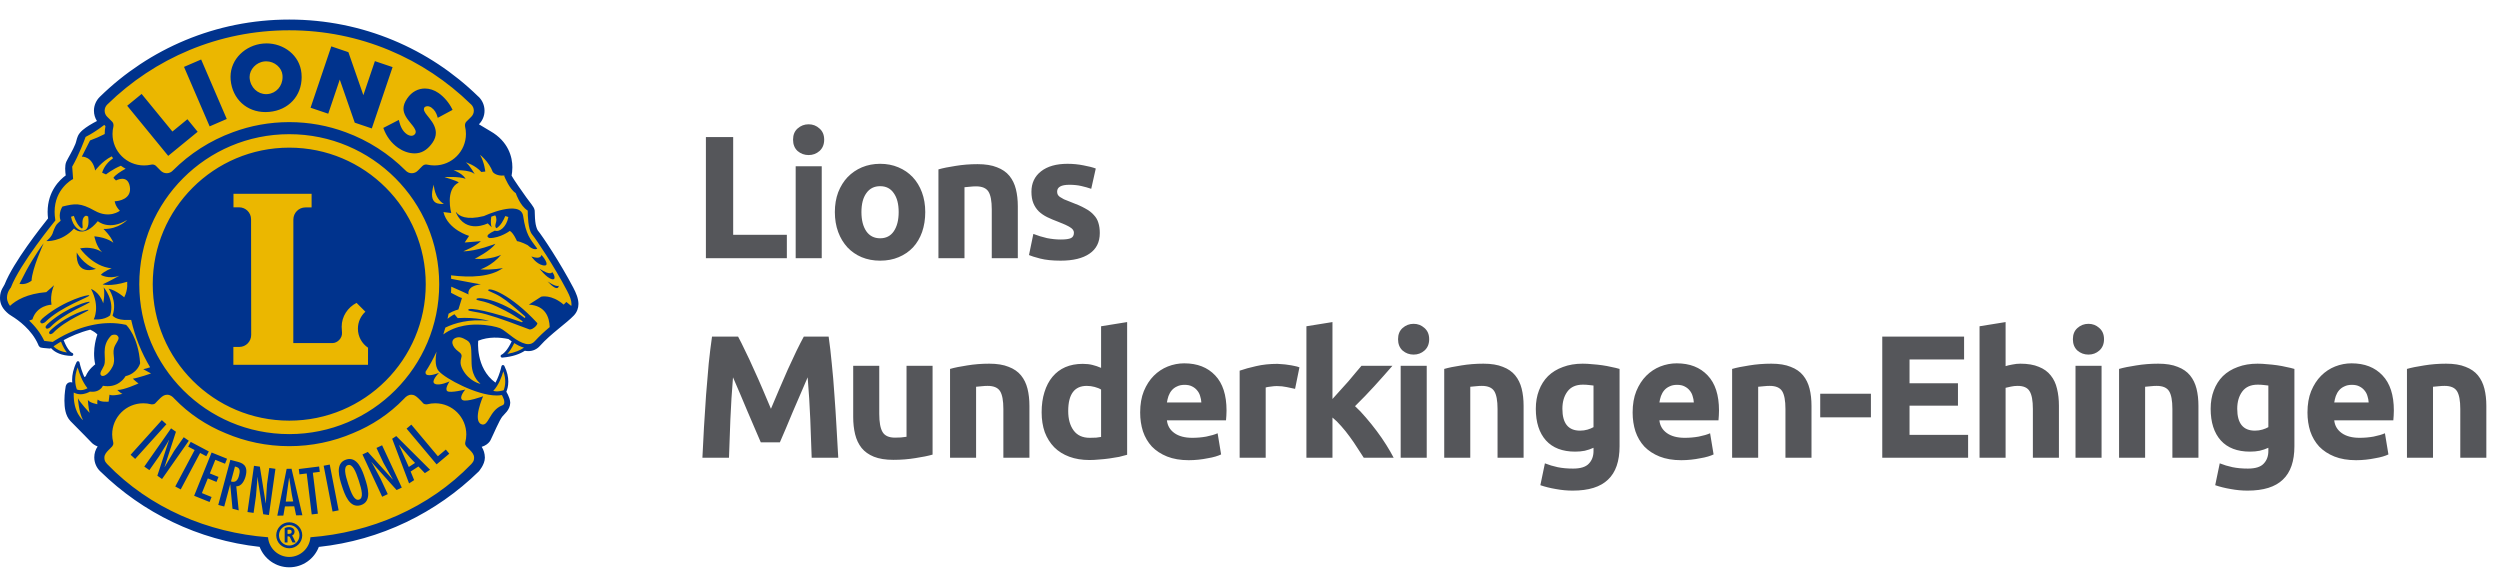
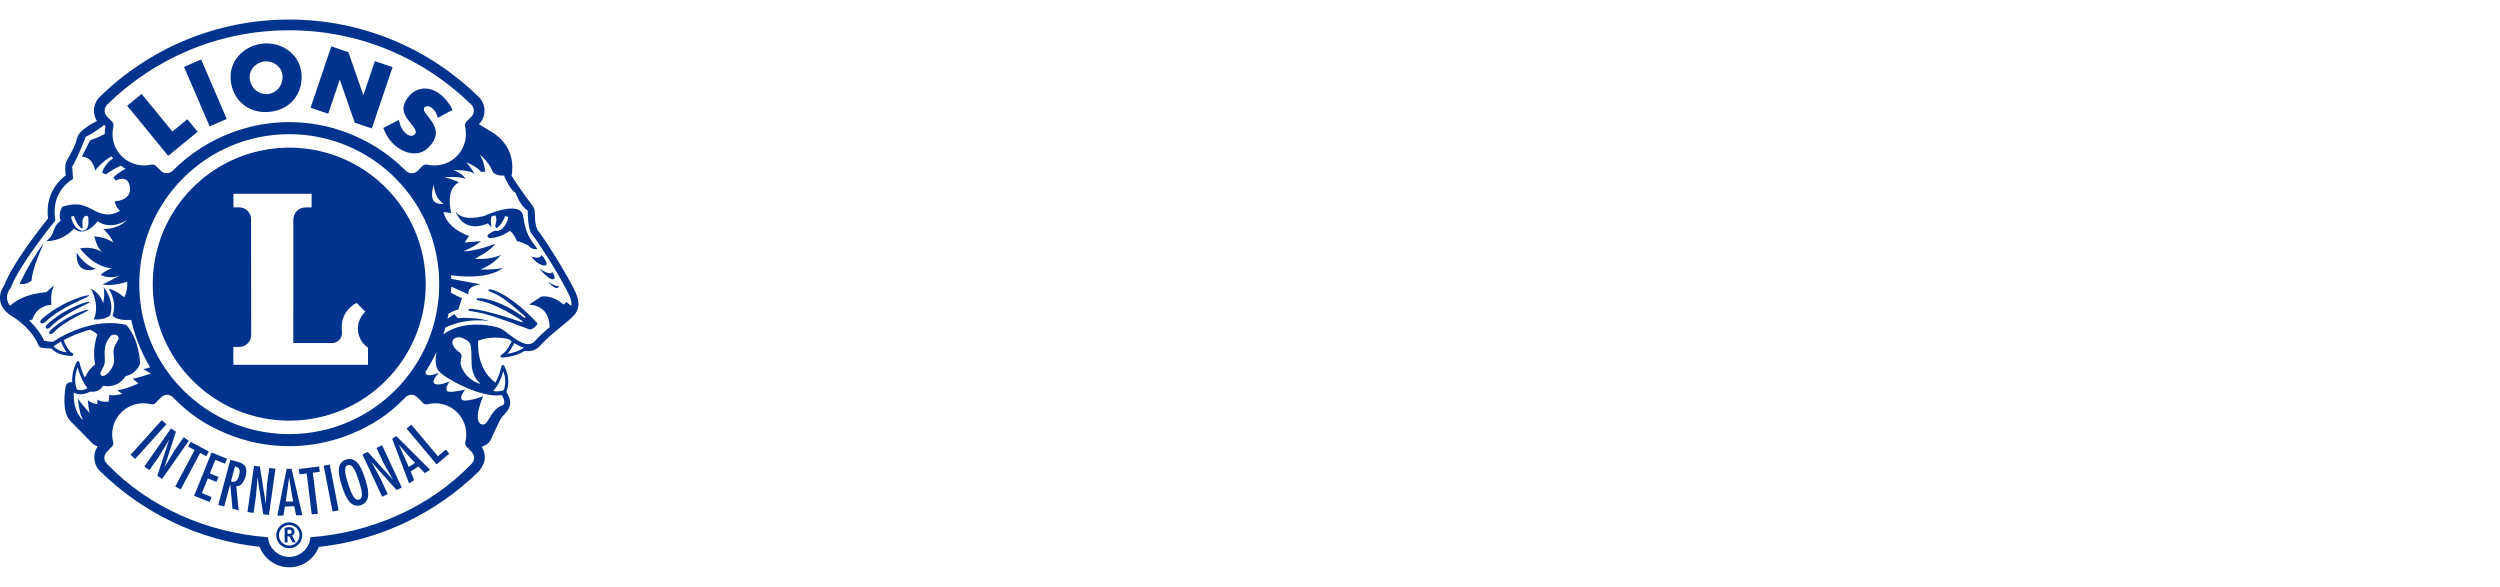
<svg xmlns="http://www.w3.org/2000/svg" width="639" height="150" viewBox="0 0 639 150" fill="none">
  <g clip-path="url(#clip0_3_51)">
-     <path d="M73.929 144.73C70.695 144.73 67.755 142.7 66.613 139.679C66.576 139.584 66.491 139.517 66.39 139.505C51.219 137.837 36.856 131.05 25.943 120.395L25.774 120.244C24.884 119.384 24.368 118.166 24.368 116.911C24.368 115.947 24.657 115.025 25.179 114.27C25.227 114.201 25.239 114.115 25.214 114.036C25.191 113.956 25.131 113.892 25.052 113.863C24.576 113.684 24.136 113.425 23.776 113.114C23.342 112.671 20.087 109.312 18.205 107.439C16.957 106.123 16.761 104.237 16.735 102.395C16.735 100.734 16.978 99.26 17.053 98.848C17.08 98.727 17.112 98.608 17.195 98.455C17.262 98.339 17.462 98.049 17.834 97.983C17.912 97.964 17.972 97.957 18.028 97.957C18.133 97.957 18.246 97.979 18.367 98.026C18.399 98.036 18.43 98.041 18.462 98.041C18.52 98.041 18.576 98.023 18.625 97.987C18.698 97.932 18.738 97.843 18.733 97.753C18.718 97.541 18.701 97.326 18.701 97.095C18.701 95.662 19.081 94.167 19.828 92.65L19.945 92.588C20.003 92.594 20.043 92.633 20.053 92.682C20.055 92.689 20.057 92.697 20.059 92.703C20.34 93.936 20.681 94.923 20.923 95.544C21.037 95.852 21.168 96.17 21.317 96.488C21.348 96.556 21.407 96.608 21.48 96.63C21.506 96.639 21.534 96.643 21.561 96.643C21.607 96.643 21.654 96.63 21.695 96.608L22.02 96.431C22.078 96.401 22.123 96.351 22.147 96.29C22.812 94.57 24.473 93.37 24.491 93.358C24.578 93.294 24.621 93.185 24.597 93.08C23.745 89.233 25.124 85.64 25.139 85.605C25.174 85.513 25.158 85.409 25.095 85.333C24.742 84.905 24.099 84.465 23.182 84.023C23.145 84.005 23.105 83.996 23.064 83.996C23.043 83.996 23.02 83.999 23 84.004C20.108 84.722 17.672 85.867 16.136 86.703C16.017 86.769 15.964 86.912 16.015 87.039C17.187 90.024 18.222 90.414 18.337 90.449C18.422 90.469 18.468 90.528 18.46 90.594C18.452 90.656 18.4 90.706 18.341 90.706C15.64 90.641 14.182 89.743 13.435 89.004L13.304 88.862C13.242 88.796 13.127 88.736 13.03 88.736C13.005 88.736 12.982 88.74 12.961 88.748C12.883 88.778 12.796 88.802 12.702 88.815L12.607 88.812C12.575 88.81 11.663 88.742 11.051 88.667C10.832 88.642 10.697 88.626 10.529 88.578C10.46 88.558 10.427 88.549 10.32 88.472C10.187 88.352 10.142 88.261 10.095 88.165C10.047 88.07 10.015 87.994 10.008 87.965C8.274 84.001 4.656 81.481 3.18 80.579C2.743 80.313 2.548 80.163 2.463 80.096L2.333 79.999L1.876 79.599C0.768 78.567 0.242 77.42 0.27 76.093C0.273 74.71 0.839 73.8 1.175 73.257C1.299 73.058 1.388 72.914 1.432 72.785C2.882 69.095 6.811 63.129 12.49 55.998C12.535 55.941 12.555 55.87 12.548 55.798C12.476 55.189 12.443 54.644 12.443 54.128C12.457 48.866 15.604 46.032 16.957 45.057C17.038 45 17.079 44.9 17.066 44.801C16.977 44.17 16.932 43.593 16.932 43.084C16.938 42.568 16.964 41.97 17.198 41.437C17.318 41.167 17.55 40.751 17.83 40.245L18.265 39.453C18.593 38.86 19.191 37.737 19.515 36.9C19.65 36.559 19.72 36.284 19.791 36.001C19.878 35.668 19.964 35.324 20.176 34.836C20.664 33.796 21.804 33.005 22.929 32.284C23.685 31.809 24.418 31.417 24.9 31.173C24.969 31.138 25.019 31.077 25.039 31.003C25.059 30.929 25.046 30.85 25.005 30.786C24.535 30.049 24.284 29.196 24.28 28.316C24.284 27.011 24.804 25.81 25.745 24.896C38.742 12.224 55.822 5.27 73.896 5.27C92.043 5.27 109.101 12.208 121.996 24.804L122.17 24.953C123.059 25.812 123.574 27.032 123.574 28.288C123.574 29.542 123.08 30.726 122.219 31.573C122.16 31.632 122.131 31.714 122.139 31.796C122.148 31.878 122.194 31.951 122.264 31.995C123.139 32.545 124.115 33.123 125.204 33.755C130.188 36.587 130.7 40.972 130.689 42.726C130.689 43.736 130.57 44.459 130.498 44.807C130.485 44.867 130.494 44.929 130.523 44.985C130.598 45.161 130.702 45.329 130.84 45.544C130.948 45.712 131.077 45.914 131.207 46.137C131.246 46.234 131.87 47.145 132.297 47.752C132.887 48.609 133.632 49.666 134.332 50.648C134.606 51.024 134.873 51.376 135.123 51.704C135.313 51.954 135.493 52.19 135.657 52.412L135.763 52.562C136.077 53.007 136.323 53.358 136.397 53.85C136.42 54.089 136.426 54.407 136.436 54.763C136.451 55.336 136.468 55.986 136.547 56.645C136.652 57.681 136.955 58.584 137.193 58.983C138.542 60.646 142.954 67.297 146.306 73.676C146.96 74.933 147.568 76.291 147.583 77.691C147.583 78.72 147.195 79.686 146.493 80.434C145.736 81.243 144.513 82.245 143.22 83.307C141.423 84.782 139.386 86.454 137.837 88.195C137.127 89.008 136.128 89.473 135.094 89.473C134.914 89.473 134.811 89.473 134.704 89.459C134.528 89.45 134.37 89.429 134.206 89.39C134.184 89.385 134.164 89.383 134.143 89.383C134.09 89.383 134.039 89.398 133.994 89.428C132.57 90.366 130.675 90.941 128.362 91.137C128.299 91.136 128.242 91.091 128.228 91.033C128.218 90.986 128.251 90.919 128.306 90.897C128.442 90.836 128.519 90.785 128.628 90.712C128.934 90.484 129.236 90.195 129.535 89.842C130.063 89.186 130.566 88.355 131.03 87.365C131.091 87.239 131.044 87.089 130.924 87.019C130.845 86.971 130.773 86.916 130.7 86.862C130.472 86.699 130.298 86.577 130.131 86.447C128.84 86.146 127.688 86.022 126.595 86.022C124.981 86.022 123.479 86.296 122.132 86.836C122.038 86.873 121.975 86.957 121.963 87.056C121.956 87.129 121.233 94.197 126.479 98.023C126.525 98.057 126.581 98.074 126.638 98.074C126.658 98.074 126.677 98.072 126.697 98.068C126.773 98.05 126.837 98.003 126.874 97.934C127.163 97.413 127.435 96.822 127.681 96.174C128.198 94.827 128.444 93.675 128.444 93.608C128.445 93.61 128.446 93.612 128.447 93.612C128.456 93.612 128.486 93.579 128.526 93.576L128.668 93.638C129.32 94.958 129.649 96.273 129.649 97.545C129.649 98.661 129.389 99.507 129.171 100.019C129.134 100.101 129.142 100.193 129.187 100.268C129.191 100.273 129.253 100.382 129.256 100.387C129.35 100.54 129.467 100.75 129.581 101.004C129.829 101.523 130.086 102.14 130.136 102.82C130.144 102.878 130.143 102.925 130.143 102.974C130.111 104.302 129.215 105.213 128.621 105.815C128.442 105.999 128.292 106.151 128.205 106.274C127.72 106.833 126.882 108.623 126.635 109.159C126.389 109.682 126.148 110.213 125.927 110.699C125.637 111.339 125.38 111.905 125.182 112.291C125.06 112.517 125 112.63 124.894 112.759C124.644 113.071 124.075 113.637 123.043 113.95C122.962 113.976 122.897 114.037 122.867 114.116C122.838 114.197 122.849 114.286 122.896 114.356C123.379 115.096 123.642 115.978 123.657 116.909C123.657 117.904 123.227 118.738 122.905 119.282C122.529 119.91 122.177 120.306 122.174 120.31C111.142 131.079 96.695 137.891 81.461 139.52C81.36 139.531 81.273 139.596 81.237 139.693C80.088 142.705 77.152 144.73 73.929 144.73Z" fill="#EBB700" />
    <path d="M141.124 69.547C141.124 69.547 140.857 70.627 137.896 68.674C137.896 68.674 139.687 70.984 141.002 71.348C142.315 71.712 141.594 69.942 141.124 69.547ZM138.382 65.151C138.382 65.151 138.343 66.463 135.814 65.552C135.814 65.552 137.051 67.451 138.754 67.816C140.592 68.21 139.384 66.228 138.382 65.151ZM137.326 63.555C135.412 60.964 134.456 60.037 133.717 55.222C133.065 50.886 123.698 55.222 123.698 55.222C119.096 56.37 117.318 55.169 116.651 54.289C116.651 54.264 116.452 54.129 116.559 54.38C119.105 59.986 124.664 57.091 124.664 57.091L125.68 58.108C125.447 57.517 125.394 56.628 125.561 55.39C125.773 55.313 126.145 55.161 126.564 55.047C126.814 55.383 126.843 55.602 126.874 56.119C126.897 56.628 126.6 57.311 126.6 57.744C126.6 58.154 126.904 58.336 126.904 58.336C127.968 57.706 128.765 56.179 129.146 55.223C129.42 55.298 129.684 55.383 129.942 55.465C129.433 58.132 127.649 59.288 126.631 58.998C126.578 58.982 126.532 58.967 126.486 58.952C123.236 60.433 125.166 60.851 125.166 60.851C127.869 60.851 130.308 59.021 130.308 59.021C131.211 59.469 132.145 61.64 132.145 61.64C133.157 61.748 134.849 62.651 134.849 62.651C136.536 64.231 137.326 63.555 137.326 63.555ZM22.837 75.517C22.762 75.109 16.488 76.778 11.367 80.953C11.367 80.953 10.216 81.835 10.288 82.24C10.441 83.021 11.361 82.519 11.596 82.284C15.591 78.352 22.912 75.929 22.837 75.517ZM96.226 114.49L98.026 118.342L100.387 122.509L100.372 122.556L94.015 115.515L92.642 116.159L97.684 126.971L99.113 126.3L97.259 122.329L95.353 118.805L94.942 118.135L94.957 118.099L101.367 125.254L102.698 124.629L97.662 113.813L96.226 114.49ZM8.246 66.532C7.678 67.49 7.182 68.302 6.686 69.229L6.689 69.222C6.165 70.224 5.329 71.826 4.972 72.563C5.916 72.738 6.958 72.556 8.063 71.757C8.185 68.645 11.172 62.164 11.172 62.164C10.32 63.228 9.043 65.249 8.246 66.532ZM13.419 83.957C13.419 83.957 12.491 84.714 12.545 85.054C12.651 85.716 13.392 85.286 13.586 85.086C16.814 81.714 22.677 79.582 22.616 79.237C22.565 78.888 17.542 80.369 13.419 83.957ZM53.585 32.299L57.959 30.408L51.413 15.208L47.03 17.099L47.12 17.297L53.585 32.299ZM86.845 20.342L90.674 31.356L95.034 32.829L100.344 17.153L95.823 15.626L92.876 24.324L89.048 13.334L84.68 11.851L79.38 27.537L83.899 29.064L86.845 20.342ZM67.841 28.646H67.856C68.179 28.646 68.51 28.629 68.844 28.599C73.743 28.151 77.109 24.521 77.101 19.721C77.101 19.401 77.085 19.068 77.055 18.733C76.622 14.077 72.487 11.092 68.115 11.092C67.817 11.092 67.523 11.106 67.218 11.139C62.775 11.548 58.924 15.042 58.924 19.645C58.924 19.895 58.932 20.153 58.954 20.42C59.411 25.348 63.086 28.646 67.841 28.646ZM67.645 15.695C67.781 15.68 67.91 15.673 68.039 15.673H68.045C70.188 15.673 72.035 17.306 72.205 19.204H72.201C72.216 19.363 72.224 19.523 72.224 19.683C72.224 22.045 70.576 23.844 68.419 24.043C68.29 24.058 68.16 24.065 68.031 24.065C65.892 24.058 64.039 22.424 63.809 19.985C63.801 19.88 63.796 19.781 63.796 19.682C63.794 17.768 65.448 15.892 67.645 15.695ZM98.041 32.876C98.771 34.844 100.01 36.576 101.755 37.783C102.972 38.626 104.445 39.205 105.972 39.205C106.153 39.205 106.343 39.194 106.534 39.172C108.326 38.998 109.632 37.79 110.56 36.453C111.143 35.603 111.402 34.776 111.402 33.969C111.402 32.633 110.711 31.41 109.791 30.263L109.109 29.405C108.85 29.079 108.606 28.752 108.456 28.394C108.371 28.198 108.342 28.03 108.342 27.893C108.342 27.423 108.696 27.164 109.252 27.149C109.563 27.149 109.921 27.255 110.247 27.483C111.068 28.054 111.546 28.889 111.812 29.852L111.887 30.119L115.678 28.084L115.585 27.901C114.836 26.336 113.52 24.771 112.093 23.776C110.984 23.009 109.776 22.622 108.606 22.622C106.881 22.622 105.241 23.466 104.103 25.129C103.426 26.1 103.129 26.96 103.129 27.765C103.129 29.17 104.01 30.332 105.098 31.653C105.537 32.178 106.274 33.067 106.259 33.719C106.259 33.895 106.214 34.045 106.114 34.199C105.856 34.569 105.53 34.698 105.15 34.706C104.777 34.706 104.352 34.548 103.988 34.298C102.858 33.514 102.333 32.245 101.999 30.917L101.938 30.651L97.981 32.694L98.041 32.876ZM42.995 39.84L50.523 33.682L47.902 30.475L44.068 33.62L36.197 24.011L32.506 27.035L32.65 27.203L42.995 39.84ZM139.939 71.91C142.786 74.992 142.825 73.019 142.825 73.019C142.155 73.489 139.939 71.91 139.939 71.91ZM147.853 77.688C147.838 76.3 147.285 74.971 146.546 73.551C143.189 67.162 138.731 60.447 137.426 58.846C137.204 58.474 136.916 57.593 136.816 56.613C136.687 55.548 136.726 54.47 136.666 53.811C136.573 53.194 136.247 52.785 135.875 52.253C135.496 51.736 135.033 51.151 134.552 50.491C133.854 49.511 133.11 48.454 132.518 47.596C131.932 46.761 131.47 46.069 131.44 46.002C131.158 45.516 130.876 45.128 130.808 44.96C130.794 44.924 130.779 44.893 130.764 44.861C130.854 44.422 130.96 43.691 130.96 42.789V42.728C130.975 40.198 129.965 36.15 125.34 33.522C124.254 32.891 123.281 32.315 122.408 31.767C123.305 30.886 123.844 29.633 123.844 28.327V28.289C123.844 26.914 123.274 25.645 122.346 24.749L122.187 24.612C109.791 12.504 92.74 5 73.963 5H73.896C55.111 5 38.067 12.504 25.61 24.657L25.557 24.702C24.596 25.637 24.014 26.899 24.011 28.273V28.318C24.014 29.253 24.288 30.165 24.778 30.932C24.228 31.213 23.499 31.607 22.783 32.056C21.621 32.801 20.452 33.613 19.927 34.729C19.533 35.642 19.556 36.06 19.263 36.802C18.993 37.502 18.501 38.466 18.029 39.325C17.558 40.192 17.132 40.921 16.95 41.33C16.707 41.886 16.67 42.485 16.661 43.084C16.661 43.754 16.739 44.415 16.799 44.839C15.333 45.895 12.188 48.819 12.172 54.129C12.172 54.677 12.211 55.238 12.278 55.83C10.617 57.919 3.43 66.966 1.175 72.7C1.039 73.109 0.005 74.182 0.001 76.05V76.088C-0.025 77.27 0.358 78.555 1.698 79.802L2.155 80.204L2.246 80.272C2.295 80.303 2.465 80.462 3.04 80.811C4.668 81.806 8.102 84.281 9.743 88.018C9.754 88.066 9.777 88.125 9.81 88.204C9.879 88.325 9.917 88.474 10.16 88.689C10.342 88.824 10.396 88.818 10.456 88.838C10.645 88.892 10.798 88.909 11.018 88.937C11.65 89.013 12.599 89.083 12.606 89.083H12.742C12.857 89.066 12.963 89.038 13.062 88.998C13.123 89.066 13.176 89.127 13.245 89.195C14.118 90.061 15.683 90.913 18.333 90.976H18.341C18.538 90.976 18.705 90.82 18.729 90.625C18.751 90.42 18.615 90.236 18.416 90.19C18.294 90.153 17.346 89.69 16.267 86.941C17.915 86.045 20.308 84.951 23.065 84.266C23.822 84.63 24.516 85.055 24.887 85.505C24.887 85.505 23.453 89.16 24.334 93.138C24.334 93.138 22.598 94.377 21.895 96.192C21.781 96.252 21.667 96.313 21.561 96.373C21.417 96.063 21.288 95.751 21.174 95.446C20.582 93.915 20.323 92.629 20.318 92.629C20.284 92.461 20.148 92.34 19.988 92.32C19.823 92.296 19.659 92.386 19.587 92.531C18.721 94.286 18.432 95.838 18.432 97.096C18.432 97.338 18.447 97.561 18.462 97.771C18.337 97.726 18.189 97.688 18.029 97.688C17.964 97.688 17.881 97.695 17.786 97.718C17.346 97.796 17.081 98.113 16.959 98.326C16.837 98.545 16.806 98.712 16.791 98.761V98.782C16.791 98.79 16.465 100.469 16.465 102.399C16.489 104.115 16.64 106.183 18.013 107.632C20.005 109.613 23.536 113.26 23.543 113.267L23.582 113.304C23.638 113.351 24.128 113.805 24.958 114.117C24.409 114.908 24.099 115.872 24.099 116.869V116.912C24.099 118.278 24.668 119.551 25.593 120.445L25.753 120.589C36.449 131.032 50.615 138.043 66.361 139.775C67.515 142.829 70.47 145 73.93 145C77.382 145 80.329 142.837 81.492 139.79C97.313 138.097 111.546 131.062 122.332 120.535L122.37 120.499C122.393 120.475 122.757 120.057 123.138 119.421C123.517 118.78 123.928 117.93 123.936 116.958C123.936 116.927 123.929 116.912 123.929 116.904C123.912 115.939 123.638 114.998 123.123 114.21C124.079 113.92 124.724 113.404 125.105 112.932C125.241 112.764 125.31 112.623 125.424 112.415C125.773 111.732 126.305 110.494 126.882 109.271C127.438 108.064 128.066 106.848 128.425 106.433C128.804 105.907 130.369 104.82 130.415 102.974C130.415 102.909 130.415 102.845 130.406 102.801C130.352 102.07 130.08 101.418 129.828 100.894C129.709 100.627 129.585 100.408 129.488 100.248C129.464 100.203 129.443 100.164 129.42 100.127C129.647 99.595 129.921 98.712 129.921 97.546C129.921 96.426 129.67 95.059 128.911 93.519C128.833 93.366 128.675 93.285 128.508 93.307C128.34 93.32 128.211 93.449 128.173 93.609C128.173 93.616 127.946 94.733 127.429 96.078C127.216 96.64 126.951 97.239 126.639 97.804C121.458 94.029 122.233 87.087 122.233 87.087C124.892 86.021 127.717 86.189 129.966 86.659C130.141 86.796 130.322 86.926 130.505 87.055C130.596 87.122 130.687 87.191 130.787 87.251C130.255 88.384 129.745 89.152 129.329 89.668C128.971 90.092 128.675 90.342 128.476 90.489C128.379 90.556 128.309 90.601 128.265 90.625C128.234 90.639 128.219 90.647 128.211 90.647C128.03 90.717 127.929 90.913 127.968 91.106C128.013 91.277 128.173 91.406 128.355 91.406H128.386C131.082 91.177 132.913 90.464 134.143 89.654C134.327 89.697 134.501 89.719 134.668 89.728C134.79 89.743 134.903 89.743 135.025 89.743H135.069C136.134 89.75 137.227 89.305 138.04 88.375C140.714 85.368 144.884 82.55 146.691 80.621C147.467 79.795 147.853 78.76 147.853 77.712L147.853 77.688ZM27.418 26.716L27.523 26.617C39.493 14.935 55.856 7.742 73.896 7.742H73.964C92.004 7.742 108.363 14.935 120.334 26.617L120.449 26.716C120.851 27.119 121.109 27.673 121.109 28.289C121.109 28.896 120.873 29.434 120.455 29.852L119.218 31.075C118.969 31.326 118.847 31.669 118.847 32.041C118.847 32.147 118.852 32.245 118.876 32.345L118.869 32.336C119.02 32.946 119.096 33.581 119.096 34.235C119.096 38.688 115.49 42.287 111.045 42.287C110.453 42.287 109.875 42.225 109.321 42.104H109.298L109.245 42.089C109.138 42.058 109.032 42.044 108.918 42.044C108.539 42.044 108.197 42.203 107.954 42.453L107.939 42.461L106.838 43.577C106.435 44.004 105.879 44.278 105.249 44.278C104.619 44.278 104.065 44.011 103.654 43.569C99.364 39.287 94.152 35.922 88.35 33.795C83.853 32.123 79 31.212 73.934 31.212C68.868 31.212 64.022 32.123 59.54 33.788C53.721 35.907 48.496 39.279 44.203 43.569C43.794 44.011 43.239 44.278 42.609 44.278C41.978 44.278 41.425 44.004 41.022 43.577L39.92 42.461L39.897 42.439C39.654 42.188 39.321 42.044 38.941 42.044C38.825 42.044 38.72 42.058 38.613 42.089L38.553 42.104H38.538C37.984 42.225 37.406 42.287 36.814 42.287C32.361 42.287 28.758 38.687 28.758 34.235C28.758 33.581 28.838 32.946 28.986 32.336L28.984 32.345C29.005 32.245 29.012 32.147 29.012 32.041C29.012 31.669 28.906 31.349 28.641 31.075L27.402 29.852C26.985 29.434 26.748 28.896 26.748 28.289C26.748 27.673 27.007 27.119 27.418 26.716ZM110.878 47.185C110.878 47.185 110.971 50.726 113.461 52.124C112.534 52.1 109.23 52.624 110.878 47.185ZM112.261 72.631C112.261 83.219 107.976 92.788 101.034 99.732C94.093 106.675 84.52 110.957 73.934 110.957C63.337 110.957 53.767 106.675 46.825 99.732C39.882 92.788 35.599 83.219 35.599 72.631C35.599 62.035 39.882 52.465 46.825 45.523C53.767 38.58 63.337 34.297 73.934 34.297C84.52 34.297 94.093 38.58 101.034 45.523C107.976 52.465 112.261 62.035 112.261 72.631ZM17.102 90.084C15.385 89.849 14.39 89.225 13.791 88.641C13.738 88.58 13.747 88.58 13.693 88.52L13.912 88.367C13.912 88.359 14.307 88.082 15.052 87.631C15.212 87.532 15.39 87.424 15.584 87.319C16.123 88.689 16.654 89.553 17.102 90.084ZM19.838 93.906C20.217 95.264 21.014 97.574 22.367 99.239C22.032 99.42 21.342 99.732 20.59 99.724C20.285 99.724 19.974 99.669 19.655 99.557C19.45 99.019 19.215 98.181 19.215 97.095C19.215 96.2 19.375 95.129 19.838 93.906ZM25.002 102.1C25.002 102.1 24.779 102.543 24.888 103.315C24.888 103.315 22.898 102.989 22.459 102.214C22.459 102.214 22.565 104.091 22.898 105.533C22.898 105.533 20.243 102.657 19.913 101.774C19.913 101.774 20.134 105.42 21.238 107.411C21.238 107.411 18.644 105.519 18.85 100.334C19.147 100.49 19.442 100.598 19.735 100.672H19.739C19.877 100.705 20.008 100.726 20.142 100.741C20.163 100.741 20.187 100.748 20.209 100.748C20.338 100.764 20.469 100.772 20.59 100.772C21.714 100.764 22.61 100.308 22.983 100.099C23.202 100.118 23.407 100.133 23.604 100.133C24.753 100.141 25.526 99.648 25.953 99.154C26.11 98.956 26.232 98.768 26.317 98.607C26.735 98.682 27.133 98.712 27.51 98.712C29.188 98.721 30.387 98.015 31.131 97.323C31.626 96.867 31.93 96.412 32.09 96.146C35.051 95.445 35.777 93.016 35.788 92.947L35.811 92.864V92.773C35.359 86.095 32.401 83.204 32.333 83.142L32.225 83.035L32.083 83.004C30.752 82.711 29.431 82.58 28.139 82.58C27.836 82.58 27.532 82.587 27.227 82.605C27.157 82.605 27.084 82.612 27.008 82.612C26.71 82.632 26.415 82.647 26.128 82.679H26.12C25.823 82.711 25.534 82.746 25.244 82.785C25.169 82.8 25.097 82.808 25.025 82.815C24.745 82.86 24.463 82.906 24.189 82.962H24.174C23.893 83.013 23.611 83.075 23.34 83.134C23.271 83.149 23.202 83.164 23.131 83.18C22.861 83.248 22.595 83.309 22.337 83.377C22.33 83.377 22.33 83.385 22.321 83.385C22.056 83.455 21.797 83.528 21.539 83.605C21.471 83.627 21.41 83.642 21.342 83.666C21.091 83.741 20.848 83.82 20.605 83.901C20.598 83.901 20.593 83.909 20.59 83.909C20.339 83.992 20.096 84.077 19.859 84.169C19.799 84.192 19.739 84.213 19.678 84.234C19.45 84.318 19.222 84.412 19.001 84.501H18.991C18.765 84.592 18.546 84.684 18.326 84.784C18.272 84.805 18.22 84.828 18.166 84.85C17.962 84.943 17.757 85.034 17.559 85.117C17.559 85.124 17.551 85.124 17.548 85.124C17.346 85.222 17.148 85.313 16.959 85.407C16.913 85.428 16.868 85.449 16.817 85.473C16.64 85.563 16.473 85.65 16.305 85.731C16.297 85.739 16.29 85.749 16.275 85.749C16.107 85.837 15.946 85.921 15.788 86.014C15.744 86.035 15.698 86.059 15.652 86.08C15.515 86.156 15.378 86.235 15.258 86.3C15.241 86.308 15.227 86.317 15.212 86.324C14.354 86.811 13.754 87.215 13.473 87.395L11.308 87.129C11.194 86.886 11.072 86.658 10.951 86.423C10.927 86.378 10.905 86.338 10.878 86.294C10.759 86.074 10.63 85.852 10.502 85.65C10.48 85.61 10.457 85.571 10.434 85.535C10.305 85.329 10.172 85.124 10.039 84.929C10.027 84.921 10.02 84.905 10.01 84.889C9.868 84.684 9.721 84.486 9.57 84.291C9.544 84.258 9.522 84.219 9.493 84.192C9.348 83.992 9.196 83.813 9.044 83.627C9.022 83.605 9.006 83.585 8.991 83.569C8.838 83.385 8.679 83.212 8.527 83.035C8.515 83.028 8.505 83.02 8.498 83.004C8.338 82.833 8.17 82.664 8.011 82.497L7.942 82.426C7.782 82.268 7.617 82.103 7.449 81.948L8.291 81.639C9.402 77.987 13.16 77.878 13.16 77.878C12.72 75.109 13.829 72.897 13.829 72.897L11.839 74.667C6.921 75.077 4.115 76.724 2.557 78.182C2.208 77.718 2.003 77.277 1.893 76.861C1.88 76.832 1.874 76.793 1.866 76.763C1.854 76.71 1.844 76.649 1.836 76.595C1.827 76.543 1.82 76.496 1.814 76.444C1.805 76.406 1.801 76.368 1.797 76.323C1.79 76.232 1.784 76.14 1.784 76.05C1.784 75.351 2.016 74.728 2.254 74.271C2.376 74.051 2.49 73.868 2.58 73.747C2.664 73.626 2.717 73.581 2.709 73.581L2.779 73.505L2.809 73.413C3.931 70.474 6.738 66.213 9.255 62.735C11.779 59.248 14.005 56.529 14.012 56.521L14.155 56.346L14.121 56.111C14.012 55.405 13.958 54.744 13.958 54.128C13.958 51.196 15.075 49.161 16.191 47.831C16.747 47.171 17.305 46.684 17.719 46.373C17.93 46.214 18.098 46.1 18.22 46.024C18.334 45.955 18.386 45.926 18.386 45.926L18.688 45.766L18.45 42.598C20.187 39.567 21.561 35.884 21.88 34.994C22.184 34.844 22.468 34.684 22.746 34.524C22.838 34.479 22.921 34.426 23.012 34.38C23.194 34.273 23.378 34.167 23.551 34.062C23.65 33.999 23.737 33.948 23.833 33.887C23.991 33.788 24.143 33.689 24.296 33.589C24.378 33.538 24.463 33.484 24.546 33.424C24.699 33.324 24.844 33.232 24.98 33.135C25.048 33.088 25.123 33.036 25.193 32.989C25.337 32.883 25.473 32.793 25.611 32.694C25.659 32.655 25.712 32.618 25.761 32.586C26.1 32.336 26.399 32.116 26.65 31.927L26.958 32.237C26.826 32.891 26.761 33.56 26.761 34.235C26.761 34.243 26.764 34.251 26.764 34.258C25.611 34.85 24.365 35.406 23.012 35.899L20.908 40.045C20.908 40.045 23.56 39.825 24.334 43.586C24.334 43.586 25.968 41.292 28.549 39.963C28.663 40.122 28.785 40.282 28.906 40.442C27.771 41.247 26.606 42.446 26.103 44.14L27.098 44.581C27.098 44.581 28.854 43.183 30.896 42.363C31.277 42.645 31.687 42.895 32.108 43.123C30.85 43.815 29.476 44.695 28.984 45.462L29.643 46.13C29.643 46.13 32.632 44.467 33.182 47.68C33.737 50.886 30.312 51.439 29.317 51.439C29.317 51.439 29.423 52.656 30.642 53.871C30.642 53.871 27.988 55.975 24.228 53.871C20.464 51.767 19.176 52.017 15.967 52.791C15.967 52.791 14.793 54.455 15.493 56.43C14.771 57.137 14.383 57.06 13.597 59.217C13.274 60.615 11.836 61.619 11.836 61.619C11.836 61.619 15.705 61.944 18.918 58.404C18.918 58.404 21.35 61.063 25.001 56.529C25.001 56.529 27.872 59.073 32.522 56.195C32.522 56.195 30.312 58.625 26.438 58.519C26.438 58.519 28.322 60.289 28.984 62.058C28.984 62.058 27.547 60.729 24.114 60.396C24.114 60.396 24.555 62.939 26.103 64.49C26.103 64.49 24.114 62.833 20.463 63.492C20.463 63.492 23.672 68.142 28.542 68.584C28.542 68.584 26.658 69.252 25.776 70.247C25.776 70.247 27.653 71.462 30.532 70.467C30.532 70.467 27.547 72.121 26.218 72.677C26.218 72.677 28.208 73.338 32.522 72.015C32.514 72.222 32.514 72.427 32.514 72.631C32.514 72.806 32.514 72.972 32.522 73.148C32.462 73.93 32.279 74.992 31.747 75.996C31.747 75.996 29.757 74.227 27.767 73.786C27.767 73.786 30.091 76.989 28.762 80.644C28.762 80.644 29.591 81.927 32.857 81.783C33.115 81.774 33.335 81.774 33.532 81.774C34.504 86.103 36.16 90.176 38.37 93.875C37.649 94.125 37.003 94.3 36.615 94.361L38.605 95.463C38.605 95.463 35.4 96.573 33.959 96.792C33.959 96.792 34.732 97.568 35.4 98.006C35.4 98.006 31.527 99.777 29.979 99.669C29.979 99.669 30.862 100.552 31.306 100.664C31.306 100.664 28.762 101.326 27.987 100.886L27.767 102.657C27.767 102.657 25.55 102.876 25.002 102.1ZM28.35 85.838C28.689 85.481 29.544 85.429 29.901 85.709C30.752 86.371 30.121 86.973 29.445 88.231C28.36 90.282 29.811 91.686 28.753 93.737C27.698 95.787 26.378 96.366 25.902 96.001C25.193 95.463 26.239 94.329 26.591 93.428C27.342 91.485 25.658 88.689 28.35 85.838ZM21.866 55.176C21.866 55.176 21.923 55.155 21.99 55.131C22.211 55.208 22.404 55.284 22.533 55.329C22.83 57.577 22.412 58.663 21.456 58.936C20.437 59.225 18.651 58.071 18.152 55.405C18.38 55.322 18.622 55.254 18.872 55.176C19.199 56.21 19.933 57.851 20.939 58.422C20.939 58.422 21.148 58.306 21.129 58.047C21.073 57.266 20.851 55.594 21.866 55.176ZM120.813 118.188C120.729 118.294 120.539 118.523 120.47 118.614C109.556 129.916 94.661 136.152 79.349 137.322C79.129 140.132 76.788 142.342 73.934 142.357C71.069 142.342 68.73 140.132 68.51 137.322C53.197 136.152 38.302 129.916 27.392 118.614C27.327 118.523 27.136 118.294 27.045 118.188C26.756 117.816 26.681 117.436 26.681 116.934C26.681 116.167 27.251 115.554 27.668 115.121C28.086 114.681 28.632 114.147 28.632 114.147C28.632 114.147 28.853 113.882 28.93 113.63C29.005 113.373 28.96 113.129 28.937 113.031C28.77 112.401 28.674 111.731 28.671 111.051C28.663 106.653 32.225 103.087 36.615 103.08C37.3 103.072 37.959 103.164 38.591 103.323C38.705 103.354 38.842 103.386 39.183 103.323C39.6 103.257 39.708 103.051 39.814 102.943C39.92 102.837 40.489 102.199 40.998 101.736C41.515 101.273 42.001 100.893 42.715 100.893C43.512 100.893 44.082 101.34 44.606 101.935C48.337 105.809 52.811 108.74 57.662 110.729C62.66 112.858 68.157 114.04 73.934 114.04C79.691 114.04 85.175 112.865 90.164 110.736C95.025 108.755 99.514 105.815 103.251 101.935C103.776 101.34 104.345 100.893 105.144 100.893C105.857 100.893 106.245 101.198 106.861 101.736C107.476 102.285 107.893 102.771 108.044 102.943C108.197 103.119 108.265 103.24 108.675 103.323C108.942 103.379 109.153 103.354 109.275 103.323C109.898 103.164 110.56 103.072 111.242 103.08C115.64 103.087 119.195 106.653 119.188 111.051C119.188 111.731 119.097 112.401 118.93 113.031C118.899 113.129 118.853 113.373 118.93 113.63C119.005 113.882 119.226 114.147 119.226 114.147C119.226 114.147 119.818 114.725 120.192 115.121C120.571 115.507 121.178 116.167 121.178 116.934C121.178 117.436 121.101 117.816 120.813 118.188ZM128.652 94.9C129.017 95.903 129.139 96.792 129.139 97.546C129.139 98.423 128.963 99.118 128.797 99.586C128.773 99.639 128.758 99.686 128.736 99.74L128.379 99.846C127.991 99.967 127.33 100.043 127.019 100.043C126.714 100.043 126.358 99.977 126.076 99.906C127.459 98.477 128.265 96.244 128.652 94.9ZM126.927 101.084C127.406 101.084 127.855 101.044 128.288 100.972C128.416 101.211 128.607 101.607 128.812 102.146C129.115 103.429 128.562 103.537 128.249 103.664C125.006 104.975 124.9 109.206 123.009 108.42C120.76 107.487 123.479 101.282 123.479 101.282C123.479 101.282 119.08 102.916 118.155 102.214C117.219 101.517 118.938 99.565 118.938 99.565C118.938 99.565 115.116 100.522 114.341 99.983C113.568 99.436 114.912 97.475 114.912 97.475C114.912 97.475 112.299 98.721 111.136 98.098C109.967 97.475 112.23 95.288 112.23 95.288C112.23 95.288 109.738 96.329 108.963 95.705C108.782 95.56 108.735 95.317 108.767 95.029C109.822 93.396 110.764 91.68 111.578 89.897V89.924C111.546 90.084 111.516 90.253 111.493 90.42C111.41 90.982 111.356 91.557 111.356 92.104C111.356 93.138 111.524 94.142 112.162 94.864C113.088 95.895 115.457 97.377 118.284 98.69C121.109 99.999 124.33 101.076 126.927 101.084ZM122.789 98.083C122.703 98.16 119.879 97.424 118.292 94.515C116.711 91.611 119.088 91.217 117.243 89.897C115.39 88.574 115.064 86.834 116.582 86.325C117.372 86.067 118.034 86.196 119.354 86.987C120.67 87.783 120.411 89.097 120.54 92.935C120.67 96.761 122.864 98.006 122.789 98.083ZM129.678 90.449C130.187 89.897 130.808 89.031 131.44 87.694C132.237 88.196 133.073 88.634 133.932 88.854C133.012 89.5 131.668 90.115 129.678 90.449ZM146.06 77.955L146.055 77.962C146.046 78.046 146.038 78.129 146.023 78.205L144.755 77.18L144.078 77.859C140.928 75.153 138.336 75.83 138.336 75.83L135.185 77.859C139.452 78.116 140.425 81.131 140.501 83.598C140.496 83.603 140.491 83.608 140.486 83.613C140.174 83.871 139.863 84.145 139.551 84.42C139.522 84.448 139.484 84.473 139.452 84.501C139.164 84.761 138.875 85.02 138.595 85.286C138.571 85.308 138.542 85.33 138.519 85.353C138.23 85.628 137.957 85.893 137.684 86.166C137.623 86.226 137.563 86.287 137.509 86.347C137.235 86.623 136.962 86.902 136.71 87.191C136.186 87.76 135.655 87.961 135.033 87.967C134.106 87.972 132.966 87.434 131.864 86.73C131.614 86.559 131.356 86.388 131.112 86.21C129.777 85.262 128.676 84.251 127.831 83.894C126.921 83.538 124.618 82.962 121.839 82.962C121.665 82.962 121.481 82.962 121.308 82.968C121.224 82.968 121.14 82.976 121.049 82.976C120.959 82.985 120.866 82.985 120.775 82.99C120.662 82.997 120.54 83.005 120.427 83.013C120.364 83.021 120.304 83.021 120.236 83.028C120.1 83.036 119.964 83.051 119.826 83.065C119.789 83.076 119.742 83.076 119.697 83.084C119.545 83.097 119.393 83.119 119.241 83.142C119.218 83.15 119.188 83.15 119.166 83.157C118.998 83.181 118.823 83.213 118.656 83.24H118.626C116.803 83.585 114.949 84.259 113.31 85.481C113.499 84.906 113.674 84.319 113.832 83.734C116.119 82.613 119.856 81.449 125.014 82.026C125.014 82.026 121.816 81.008 116.984 81.303L116.157 80.318C116.157 80.318 115.375 80.711 114.387 81.485C114.486 81.053 114.578 80.621 114.654 80.181C115.868 79.42 117.168 79.096 117.168 79.096L118.072 76.164C117.798 76.14 116.758 75.631 115.284 74.842C115.315 74.318 115.329 73.793 115.336 73.269C117.38 74.165 119.081 74.925 119.758 75.267C119.758 75.267 119.081 73.126 122.91 72.677C122.91 72.677 119.377 72.078 115.322 71.273C115.315 70.977 115.3 70.671 115.284 70.377C120.365 70.998 125.417 70.785 128.547 68.508C128.547 68.508 125.841 69.069 122.796 68.849C122.796 68.849 125.727 67.945 128.09 65.126C128.09 65.126 125.394 66.48 121.337 66.146C121.337 66.146 125.394 64.117 126.625 62.316C126.625 62.316 121.786 64.231 118.406 64.231C118.406 64.231 121.566 62.993 122.91 61.64L118.778 61.983L119.894 60.296C119.894 60.296 114.464 58.709 113.34 54.204L115.336 54.448C115.336 54.448 113.682 48.387 117.258 46.647C116.803 46.191 113.599 45.273 113.599 45.273C113.599 45.273 117.312 45.029 119.005 45.705C119.005 45.705 118.701 45.12 117.867 44.505C117.038 43.898 115.93 43.51 115.93 43.51C115.93 43.51 120.1 43.283 121.337 44.521C121.337 44.521 120.1 42.272 119.081 41.483C119.081 41.483 121.566 42.272 123.024 43.958L124.042 43.844C124.042 43.844 123.815 41.483 122.69 39.568C122.69 39.568 124.939 41.255 125.956 43.958C125.956 43.958 126.761 45.082 128.934 44.854L128.887 44.999L128.955 45.166C128.964 45.182 129.275 45.987 129.807 46.922C130.309 47.794 130.961 48.789 131.828 49.367C131.941 49.685 132.206 50.377 132.617 51.144C133.134 52.1 133.855 53.187 134.888 53.832V53.894C134.888 54.463 134.903 55.633 135.049 56.81C135.199 58.004 135.419 59.188 136.028 59.947C137.091 61.224 141.678 68.082 144.968 74.379C145.668 75.709 146.077 76.825 146.069 77.697C146.069 77.78 146.069 77.874 146.06 77.955ZM73.934 37.737C54.664 37.737 39.04 53.362 39.04 72.631C39.04 91.901 54.664 107.519 73.934 107.519C93.205 107.519 108.821 91.9 108.821 72.631C108.821 53.362 93.196 37.737 73.934 37.737ZM94.062 93.245H59.647V88.674H61.181C62.867 88.674 64.204 87.282 64.204 85.595L64.172 56.042C64.172 54.357 62.806 52.99 61.12 52.99H59.677V49.532H79.645V53.019H78.05C76.365 53.019 74.985 54.418 74.985 56.104L74.969 87.694H84.947C86.299 87.694 87.537 86.379 87.415 84.996C87.379 84.577 87.333 83.957 87.333 83.514C87.333 80.887 88.859 78.579 91.138 77.416L93.392 79.673C92.216 80.75 91.48 82.291 91.48 84.008C91.48 86.036 92.505 87.823 94.069 88.877L94.062 93.245ZM12.63 82.405C12.63 82.405 11.59 83.24 11.651 83.621C11.78 84.358 12.602 83.871 12.82 83.652C16.435 79.924 23.012 77.567 22.944 77.188C22.883 76.801 17.251 78.433 12.63 82.405ZM111.92 116.618L105.136 108.535L103.921 109.553L111.592 118.691L114.837 115.963L113.953 114.908L111.92 116.618ZM73.265 119.836L70.88 131.808L72.431 131.777L72.832 129.445L75.202 129.407L75.688 131.724L77.284 131.696L74.515 119.814L73.265 119.836ZM74.944 128.178L73.044 128.208L73.889 122.139L73.923 122.129L74.599 126.462L74.944 128.178ZM81.567 119.236L76.372 119.882L76.538 121.244L78.391 121.017L79.676 131.489L81.249 131.299L79.965 120.824L81.735 120.604L81.567 119.236ZM73.93 133.493C72.096 133.493 70.606 134.985 70.606 136.82C70.606 138.659 72.096 140.139 73.93 140.139C75.763 140.139 77.253 138.659 77.253 136.82C77.253 134.985 75.763 133.5 73.93 133.493ZM73.93 139.441C72.482 139.441 71.312 138.272 71.306 136.821C71.312 135.369 72.482 134.2 73.93 134.2C75.377 134.2 76.546 135.369 76.553 136.821C76.546 138.266 75.377 139.441 73.93 139.441ZM88.464 117.469C85.539 118.416 86.741 122.199 87.408 124.251C88.069 126.293 89.33 130.06 92.247 129.11C95.163 128.163 93.971 124.38 93.302 122.33C92.643 120.287 91.381 116.52 88.464 117.469ZM91.783 127.7C90.599 128.087 89.785 126.133 89.002 123.726C88.221 121.318 87.736 119.269 88.919 118.881C90.112 118.493 90.924 120.445 91.708 122.853C92.489 125.254 92.976 127.312 91.783 127.7ZM19.61 64.541C19.298 70.793 24.512 68.712 24.512 68.712C21.204 67.611 19.61 64.541 19.61 64.541ZM100.237 112.144L104.559 123.56L105.857 122.717L104.962 120.522L106.952 119.229L108.592 120.937L109.929 120.071L101.285 111.459L100.237 112.144ZM102.013 113.745L104.878 117.048L106.086 118.327L104.489 119.358L101.985 113.759L102.013 113.745ZM82.729 119.04L85.001 130.75L86.556 130.447L84.28 118.743L82.729 119.04ZM74.646 136.88C75.02 136.727 75.291 136.402 75.289 135.893C75.284 135.202 74.761 134.734 73.88 134.726C73.522 134.726 73.151 134.791 72.823 134.952L72.763 134.977V138.65H73.493V137.094H73.697C73.94 137.102 74.044 137.178 74.154 137.406L74.753 138.65H75.566L74.875 137.23C74.806 137.102 74.738 136.98 74.646 136.88ZM73.8 136.457H73.493V135.422C73.599 135.4 73.743 135.383 73.88 135.383C74.397 135.392 74.548 135.583 74.555 135.908C74.548 136.313 74.343 136.435 73.8 136.457ZM124.763 74.165C124.711 74.424 126.137 74.742 127.952 75.858C129.709 76.945 131.818 78.797 134.182 80.847C134.395 81 134.152 81.328 134.089 81.275C127.838 76.422 121.694 75.701 121.762 76.504C121.793 76.832 123.182 76.84 124.931 77.485C127.474 78.433 130.945 80.225 133.514 82.077C133.686 82.194 133.482 82.383 133.376 82.361C126.145 79.809 119.597 78.337 119.682 79.222C119.712 79.596 121.762 79.633 124.285 80.34C127.77 81.32 132.337 83.065 135.358 84.213C135.45 84.185 135.86 84.326 136.741 83.578C137.439 82.922 137.341 82.588 137.341 82.588C130.536 75.191 124.931 73.299 124.763 74.165ZM41.36 107.381L33.38 116.244L34.55 117.299L42.532 108.435L41.36 107.381ZM46.965 111.756L44.523 115.242L42.092 119.372L42.05 119.382L44.971 110.357L43.725 109.484L36.882 119.259L38.181 120.165L40.695 116.577L42.791 113.159L43.163 112.469L43.204 112.461L40.217 121.591L41.416 122.434L48.26 112.659L46.965 111.756ZM26.378 77.513C25.451 74.599 23.262 73.855 23.262 73.855C25.701 78.493 23.954 81.639 23.954 81.639C23.954 81.639 26.541 81.942 28.146 80.604C29.415 76.733 26.498 73.452 26.498 73.452C26.882 75.23 26.378 77.513 26.378 77.513ZM68.239 123.825L67.948 128.61L67.916 128.632L66.42 119.274L64.918 119.063L63.253 130.872L64.818 131.095L65.433 126.757L65.753 122.753L65.768 121.98L65.805 121.948L67.278 131.435L68.737 131.639L70.402 119.829L68.829 119.608L68.239 123.825ZM60.709 118.02L58.878 117.536L55.788 129.057L57.314 129.468L58.825 123.825L58.856 123.832L59.425 130.03L61.013 130.455L60.39 124.283C61.724 124.387 62.486 122.825 62.776 121.745C63.551 118.849 61.825 118.327 60.709 118.02ZM61.066 121.643C60.756 122.806 60.162 123.432 59.037 123.049L60.057 119.244L60.3 119.305C61.469 119.586 61.363 120.542 61.066 121.643ZM55.332 123.18L55.847 121.902L53.638 121.009L55.039 117.528L57.519 118.531L58.036 117.253L54.085 115.661L49.62 126.719L53.566 128.312L54.078 127.037L51.602 126.033L53.121 122.281L55.332 123.18ZM52.726 116.608L53.372 115.392L48.746 112.939L48.1 114.154L49.749 115.029L44.797 124.349L46.193 125.092L51.147 115.775L52.726 116.608Z" fill="#00338D" />
-     <path d="M201.12 60.012V66H180.429V35.03H187.4V60.012H201.12ZM210.035 66H203.376V42.493H210.035V66ZM210.66 35.7C210.66 36.922 210.258 37.89 209.454 38.605C208.679 39.29 207.755 39.633 206.683 39.633C205.61 39.633 204.672 39.29 203.867 38.605C203.093 37.89 202.705 36.922 202.705 35.7C202.705 34.479 203.093 33.525 203.867 32.84C204.672 32.125 205.61 31.768 206.683 31.768C207.755 31.768 208.679 32.125 209.454 32.84C210.258 33.525 210.66 34.479 210.66 35.7ZM236.494 54.202C236.494 56.049 236.226 57.747 235.689 59.297C235.153 60.816 234.379 62.127 233.366 63.229C232.353 64.302 231.131 65.136 229.701 65.732C228.301 66.328 226.722 66.626 224.964 66.626C223.236 66.626 221.657 66.328 220.227 65.732C218.826 65.136 217.62 64.302 216.607 63.229C215.594 62.127 214.804 60.816 214.238 59.297C213.672 57.747 213.389 56.049 213.389 54.202C213.389 52.355 213.672 50.672 214.238 49.152C214.834 47.633 215.639 46.337 216.652 45.264C217.694 44.191 218.916 43.357 220.316 42.761C221.746 42.166 223.295 41.868 224.964 41.868C226.662 41.868 228.211 42.166 229.612 42.761C231.042 43.357 232.263 44.191 233.276 45.264C234.289 46.337 235.079 47.633 235.645 49.152C236.211 50.672 236.494 52.355 236.494 54.202ZM229.701 54.202C229.701 52.146 229.284 50.537 228.45 49.376C227.645 48.184 226.483 47.588 224.964 47.588C223.444 47.588 222.268 48.184 221.433 49.376C220.599 50.537 220.182 52.146 220.182 54.202C220.182 56.258 220.599 57.896 221.433 59.118C222.268 60.31 223.444 60.906 224.964 60.906C226.483 60.906 227.645 60.31 228.45 59.118C229.284 57.896 229.701 56.258 229.701 54.202ZM239.864 43.298C240.997 42.97 242.457 42.672 244.244 42.404C246.032 42.106 247.909 41.957 249.875 41.957C251.871 41.957 253.525 42.225 254.836 42.761C256.176 43.268 257.234 43.998 258.009 44.951C258.783 45.904 259.334 47.037 259.662 48.348C259.99 49.658 260.154 51.118 260.154 52.727V66H253.495V53.532C253.495 51.386 253.212 49.867 252.646 48.973C252.08 48.08 251.022 47.633 249.473 47.633C248.996 47.633 248.49 47.662 247.953 47.722C247.417 47.752 246.94 47.796 246.523 47.856V66H239.864V43.298ZM271.142 61.218C272.363 61.218 273.227 61.099 273.734 60.861C274.24 60.623 274.493 60.161 274.493 59.475C274.493 58.939 274.166 58.477 273.51 58.09C272.855 57.673 271.857 57.211 270.516 56.705C269.473 56.317 268.52 55.915 267.656 55.498C266.822 55.081 266.106 54.589 265.511 54.023C264.915 53.427 264.453 52.727 264.125 51.923C263.798 51.118 263.634 50.15 263.634 49.018C263.634 46.813 264.453 45.07 266.092 43.789C267.73 42.508 269.98 41.868 272.84 41.868C274.27 41.868 275.64 42.002 276.951 42.27C278.262 42.508 279.305 42.776 280.08 43.074L278.918 48.258C278.143 47.99 277.294 47.752 276.37 47.543C275.476 47.335 274.464 47.23 273.331 47.23C271.246 47.23 270.203 47.811 270.203 48.973C270.203 49.241 270.248 49.48 270.337 49.688C270.427 49.897 270.605 50.105 270.873 50.314C271.142 50.493 271.499 50.701 271.946 50.94C272.423 51.148 273.019 51.386 273.734 51.655C275.193 52.191 276.4 52.727 277.353 53.264C278.307 53.77 279.052 54.336 279.588 54.962C280.154 55.558 280.541 56.228 280.75 56.973C280.988 57.718 281.107 58.582 281.107 59.565C281.107 61.889 280.229 63.647 278.471 64.838C276.743 66.03 274.285 66.626 271.097 66.626C269.011 66.626 267.268 66.447 265.868 66.09C264.498 65.732 263.544 65.434 263.008 65.196L264.125 59.788C265.257 60.235 266.419 60.593 267.611 60.861C268.803 61.099 269.98 61.218 271.142 61.218ZM188.652 86.03C189.188 87.013 189.799 88.235 190.484 89.695C191.199 91.125 191.929 92.689 192.674 94.387C193.448 96.055 194.208 97.769 194.953 99.526C195.698 101.284 196.398 102.938 197.053 104.487C197.709 102.938 198.409 101.284 199.154 99.526C199.898 97.769 200.643 96.055 201.388 94.387C202.163 92.689 202.893 91.125 203.578 89.695C204.293 88.235 204.919 87.013 205.455 86.03H211.801C212.099 88.086 212.367 90.395 212.605 92.957C212.873 95.489 213.097 98.141 213.276 100.912C213.484 103.653 213.663 106.409 213.812 109.179C213.991 111.95 214.14 114.557 214.259 117H207.466C207.377 113.991 207.257 110.714 207.108 107.168C206.96 103.623 206.736 100.048 206.438 96.443C205.902 97.694 205.306 99.079 204.651 100.599C203.995 102.118 203.34 103.638 202.684 105.157C202.059 106.677 201.448 108.137 200.852 109.537C200.256 110.907 199.75 112.084 199.332 113.067H194.461C194.044 112.084 193.538 110.907 192.942 109.537C192.346 108.137 191.72 106.677 191.065 105.157C190.439 103.638 189.799 102.118 189.143 100.599C188.488 99.079 187.892 97.694 187.355 96.443C187.058 100.048 186.834 103.623 186.685 107.168C186.536 110.714 186.417 113.991 186.328 117H179.535C179.654 114.557 179.788 111.95 179.937 109.179C180.116 106.409 180.294 103.653 180.473 100.912C180.682 98.141 180.905 95.489 181.144 92.957C181.412 90.395 181.695 88.086 181.993 86.03H188.652ZM238.367 116.196C237.235 116.523 235.775 116.821 233.988 117.09C232.2 117.387 230.323 117.536 228.357 117.536C226.361 117.536 224.692 117.268 223.352 116.732C222.041 116.196 220.998 115.451 220.223 114.498C219.449 113.514 218.897 112.352 218.57 111.012C218.242 109.671 218.078 108.196 218.078 106.587V93.493H224.737V105.783C224.737 107.928 225.02 109.477 225.586 110.431C226.152 111.384 227.21 111.861 228.759 111.861C229.236 111.861 229.742 111.846 230.278 111.816C230.815 111.757 231.291 111.697 231.709 111.637V93.493H238.367V116.196ZM242.83 94.298C243.963 93.97 245.422 93.672 247.21 93.404C248.998 93.106 250.875 92.957 252.841 92.957C254.837 92.957 256.491 93.225 257.802 93.761C259.142 94.268 260.2 94.998 260.975 95.951C261.749 96.904 262.3 98.037 262.628 99.348C262.956 100.659 263.12 102.118 263.12 103.727V117H256.461V104.532C256.461 102.387 256.178 100.867 255.612 99.973C255.046 99.079 253.988 98.633 252.439 98.633C251.962 98.633 251.456 98.662 250.919 98.722C250.383 98.752 249.906 98.796 249.489 98.856V117H242.83V94.298ZM273.035 105.068C273.035 107.124 273.497 108.777 274.42 110.029C275.344 111.28 276.714 111.905 278.532 111.905C279.128 111.905 279.679 111.891 280.185 111.861C280.692 111.801 281.109 111.742 281.437 111.682V99.571C281.02 99.303 280.468 99.079 279.783 98.901C279.128 98.722 278.457 98.633 277.772 98.633C274.614 98.633 273.035 100.778 273.035 105.068ZM288.095 116.24C287.5 116.419 286.814 116.598 286.04 116.777C285.265 116.926 284.446 117.06 283.582 117.179C282.748 117.298 281.884 117.387 280.99 117.447C280.126 117.536 279.292 117.581 278.487 117.581C276.551 117.581 274.823 117.298 273.303 116.732C271.784 116.166 270.503 115.362 269.46 114.319C268.417 113.246 267.613 111.965 267.046 110.475C266.51 108.956 266.242 107.258 266.242 105.381C266.242 103.474 266.48 101.761 266.957 100.241C267.434 98.692 268.119 97.381 269.013 96.309C269.907 95.236 270.994 94.417 272.275 93.851C273.586 93.285 275.076 93.002 276.744 93.002C277.668 93.002 278.487 93.091 279.202 93.27C279.947 93.448 280.692 93.702 281.437 94.029V83.393L288.095 82.321V116.24ZM291.426 105.425C291.426 103.34 291.738 101.523 292.364 99.973C293.02 98.394 293.869 97.083 294.911 96.04C295.954 94.998 297.146 94.208 298.487 93.672C299.857 93.136 301.257 92.868 302.687 92.868C306.024 92.868 308.661 93.895 310.598 95.951C312.534 97.977 313.502 100.971 313.502 104.934C313.502 105.321 313.488 105.753 313.458 106.23C313.428 106.677 313.398 107.079 313.368 107.436H298.263C298.412 108.807 299.053 109.894 300.185 110.699C301.317 111.503 302.836 111.905 304.743 111.905C305.965 111.905 307.156 111.801 308.318 111.593C309.51 111.354 310.478 111.071 311.223 110.744L312.117 116.151C311.76 116.33 311.283 116.509 310.687 116.687C310.091 116.866 309.421 117.015 308.676 117.134C307.961 117.283 307.186 117.402 306.352 117.492C305.518 117.581 304.684 117.626 303.849 117.626C301.734 117.626 299.887 117.313 298.308 116.687C296.759 116.062 295.463 115.213 294.42 114.14C293.407 113.038 292.647 111.742 292.141 110.252C291.664 108.762 291.426 107.153 291.426 105.425ZM307.067 102.878C307.037 102.312 306.933 101.761 306.754 101.225C306.605 100.688 306.352 100.212 305.995 99.794C305.667 99.377 305.235 99.035 304.699 98.767C304.192 98.499 303.551 98.364 302.777 98.364C302.032 98.364 301.391 98.499 300.855 98.767C300.319 99.005 299.872 99.333 299.514 99.75C299.157 100.167 298.874 100.659 298.665 101.225C298.487 101.761 298.353 102.312 298.263 102.878H307.067ZM331.02 99.392C330.424 99.243 329.724 99.094 328.92 98.945C328.115 98.767 327.251 98.677 326.328 98.677C325.911 98.677 325.404 98.722 324.808 98.811C324.242 98.871 323.81 98.945 323.512 99.035V117H316.854V94.745C318.045 94.327 319.446 93.94 321.054 93.583C322.693 93.195 324.51 93.002 326.507 93.002C326.864 93.002 327.296 93.031 327.803 93.091C328.309 93.121 328.816 93.18 329.322 93.27C329.829 93.329 330.335 93.419 330.841 93.538C331.348 93.627 331.78 93.746 332.137 93.895L331.02 99.392ZM340.578 101.984C341.234 101.269 341.904 100.524 342.589 99.75C343.304 98.975 343.99 98.216 344.645 97.471C345.301 96.696 345.911 95.966 346.477 95.281C347.073 94.596 347.58 94 347.997 93.493H355.907C354.328 95.311 352.779 97.053 351.259 98.722C349.77 100.361 348.131 102.059 346.343 103.817C347.237 104.621 348.161 105.589 349.114 106.721C350.067 107.824 350.991 108.971 351.885 110.163C352.779 111.354 353.598 112.546 354.343 113.738C355.088 114.93 355.713 116.017 356.22 117H348.578C348.101 116.226 347.55 115.376 346.924 114.453C346.328 113.499 345.688 112.561 345.003 111.637C344.317 110.684 343.587 109.775 342.813 108.911C342.068 108.047 341.323 107.317 340.578 106.721V117H333.919V83.393L340.578 82.321V101.984ZM364.671 117H358.012V93.493H364.671V117ZM365.296 86.7C365.296 87.922 364.894 88.89 364.09 89.605C363.315 90.29 362.392 90.633 361.319 90.633C360.246 90.633 359.308 90.29 358.504 89.605C357.729 88.89 357.342 87.922 357.342 86.7C357.342 85.479 357.729 84.525 358.504 83.84C359.308 83.125 360.246 82.768 361.319 82.768C362.392 82.768 363.315 83.125 364.09 83.84C364.894 84.525 365.296 85.479 365.296 86.7ZM369.143 94.298C370.275 93.97 371.735 93.672 373.522 93.404C375.31 93.106 377.187 92.957 379.153 92.957C381.149 92.957 382.803 93.225 384.114 93.761C385.454 94.268 386.512 94.998 387.287 95.951C388.061 96.904 388.612 98.037 388.94 99.348C389.268 100.659 389.432 102.118 389.432 103.727V117H382.773V104.532C382.773 102.387 382.49 100.867 381.924 99.973C381.358 99.079 380.3 98.633 378.751 98.633C378.274 98.633 377.768 98.662 377.231 98.722C376.695 98.752 376.218 98.796 375.801 98.856V117H369.143V94.298ZM399.347 104.487C399.347 108.211 400.852 110.073 403.861 110.073C404.546 110.073 405.187 109.984 405.782 109.805C406.378 109.626 406.885 109.418 407.302 109.179V98.543C406.974 98.484 406.587 98.439 406.14 98.409C405.693 98.35 405.172 98.32 404.576 98.32C402.818 98.32 401.507 98.901 400.643 100.063C399.779 101.225 399.347 102.699 399.347 104.487ZM413.961 114.051C413.961 117.894 412.978 120.739 411.011 122.586C409.075 124.463 406.065 125.402 401.984 125.402C400.554 125.402 399.124 125.268 397.694 125C396.263 124.761 394.938 124.434 393.716 124.016L394.878 118.43C395.921 118.847 397.008 119.175 398.14 119.413C399.302 119.652 400.613 119.771 402.073 119.771C403.98 119.771 405.321 119.354 406.095 118.52C406.9 117.685 407.302 116.613 407.302 115.302V114.453C406.587 114.781 405.842 115.034 405.067 115.213C404.323 115.362 403.503 115.436 402.609 115.436C399.362 115.436 396.874 114.483 395.146 112.576C393.418 110.639 392.554 107.943 392.554 104.487C392.554 102.759 392.822 101.195 393.359 99.794C393.895 98.364 394.669 97.143 395.682 96.13C396.725 95.117 397.991 94.342 399.481 93.806C400.971 93.24 402.654 92.957 404.531 92.957C405.336 92.957 406.155 93.002 406.989 93.091C407.853 93.151 408.702 93.24 409.536 93.359C410.371 93.478 411.16 93.627 411.905 93.806C412.68 93.955 413.365 94.119 413.961 94.298V114.051ZM417.301 105.425C417.301 103.34 417.614 101.523 418.24 99.973C418.895 98.394 419.744 97.083 420.787 96.04C421.83 94.998 423.022 94.208 424.362 93.672C425.733 93.136 427.133 92.868 428.563 92.868C431.9 92.868 434.537 93.895 436.473 95.951C438.41 97.977 439.378 100.971 439.378 104.934C439.378 105.321 439.363 105.753 439.333 106.23C439.304 106.677 439.274 107.079 439.244 107.436H424.139C424.288 108.807 424.928 109.894 426.06 110.699C427.193 111.503 428.712 111.905 430.619 111.905C431.84 111.905 433.032 111.801 434.194 111.593C435.386 111.354 436.354 111.071 437.099 110.744L437.993 116.151C437.635 116.33 437.159 116.509 436.563 116.687C435.967 116.866 435.296 117.015 434.552 117.134C433.837 117.283 433.062 117.402 432.228 117.492C431.394 117.581 430.559 117.626 429.725 117.626C427.61 117.626 425.763 117.313 424.184 116.687C422.634 116.062 421.338 115.213 420.295 114.14C419.283 113.038 418.523 111.742 418.016 110.252C417.54 108.762 417.301 107.153 417.301 105.425ZM432.943 102.878C432.913 102.312 432.809 101.761 432.63 101.225C432.481 100.688 432.228 100.212 431.87 99.794C431.542 99.377 431.11 99.035 430.574 98.767C430.068 98.499 429.427 98.364 428.653 98.364C427.908 98.364 427.267 98.499 426.731 98.767C426.195 99.005 425.748 99.333 425.39 99.75C425.033 100.167 424.75 100.659 424.541 101.225C424.362 101.761 424.228 102.312 424.139 102.878H432.943ZM442.729 94.298C443.861 93.97 445.321 93.672 447.109 93.404C448.896 93.106 450.773 92.957 452.74 92.957C454.736 92.957 456.389 93.225 457.7 93.761C459.041 94.268 460.099 94.998 460.873 95.951C461.648 96.904 462.199 98.037 462.527 99.348C462.855 100.659 463.018 102.118 463.018 103.727V117H456.36V104.532C456.36 102.387 456.077 100.867 455.511 99.973C454.944 99.079 453.887 98.633 452.338 98.633C451.861 98.633 451.354 98.662 450.818 98.722C450.282 98.752 449.805 98.796 449.388 98.856V117H442.729V94.298ZM465.247 100.644H478.207V106.677H465.247V100.644ZM481.105 117V86.03H502.02V91.884H488.077V97.962H500.456V103.683H488.077V111.146H503.048V117H481.105ZM505.972 117V83.393L512.631 82.321V93.583C513.078 93.434 513.644 93.3 514.33 93.18C515.045 93.031 515.73 92.957 516.385 92.957C518.292 92.957 519.871 93.225 521.122 93.761C522.404 94.268 523.416 94.998 524.161 95.951C524.936 96.904 525.472 98.037 525.77 99.348C526.098 100.659 526.262 102.118 526.262 103.727V117H519.603V104.532C519.603 102.387 519.32 100.867 518.754 99.973C518.218 99.079 517.205 98.633 515.715 98.633C515.119 98.633 514.553 98.692 514.017 98.811C513.51 98.901 513.048 99.005 512.631 99.124V117H505.972ZM537.16 117H530.501V93.493H537.16V117ZM537.786 86.7C537.786 87.922 537.384 88.89 536.579 89.605C535.805 90.29 534.881 90.633 533.808 90.633C532.736 90.633 531.797 90.29 530.993 89.605C530.218 88.89 529.831 87.922 529.831 86.7C529.831 85.479 530.218 84.525 530.993 83.84C531.797 83.125 532.736 82.768 533.808 82.768C534.881 82.768 535.805 83.125 536.579 83.84C537.384 84.525 537.786 85.479 537.786 86.7ZM541.632 94.298C542.764 93.97 544.224 93.672 546.012 93.404C547.799 93.106 549.676 92.957 551.643 92.957C553.639 92.957 555.292 93.225 556.603 93.761C557.944 94.268 559.001 94.998 559.776 95.951C560.551 96.904 561.102 98.037 561.43 99.348C561.757 100.659 561.921 102.118 561.921 103.727V117H555.262V104.532C555.262 102.387 554.979 100.867 554.413 99.973C553.847 99.079 552.79 98.633 551.24 98.633C550.764 98.633 550.257 98.662 549.721 98.722C549.185 98.752 548.708 98.796 548.291 98.856V117H541.632V94.298ZM571.836 104.487C571.836 108.211 573.341 110.073 576.35 110.073C577.035 110.073 577.676 109.984 578.272 109.805C578.868 109.626 579.374 109.418 579.791 109.179V98.543C579.464 98.484 579.076 98.439 578.629 98.409C578.182 98.35 577.661 98.32 577.065 98.32C575.307 98.32 573.996 98.901 573.132 100.063C572.268 101.225 571.836 102.699 571.836 104.487ZM586.45 114.051C586.45 117.894 585.467 120.739 583.501 122.586C581.564 124.463 578.555 125.402 574.473 125.402C573.043 125.402 571.613 125.268 570.183 125C568.753 124.761 567.427 124.434 566.206 124.016L567.367 118.43C568.41 118.847 569.498 119.175 570.63 119.413C571.792 119.652 573.103 119.771 574.563 119.771C576.469 119.771 577.81 119.354 578.585 118.52C579.389 117.685 579.791 116.613 579.791 115.302V114.453C579.076 114.781 578.331 115.034 577.557 115.213C576.812 115.362 575.993 115.436 575.099 115.436C571.851 115.436 569.364 114.483 567.636 112.576C565.908 110.639 565.044 107.943 565.044 104.487C565.044 102.759 565.312 101.195 565.848 99.794C566.384 98.364 567.159 97.143 568.172 96.13C569.215 95.117 570.481 94.342 571.971 93.806C573.46 93.24 575.144 92.957 577.021 92.957C577.825 92.957 578.644 93.002 579.478 93.091C580.342 93.151 581.192 93.24 582.026 93.359C582.86 93.478 583.65 93.627 584.394 93.806C585.169 93.955 585.854 94.119 586.45 94.298V114.051ZM589.791 105.425C589.791 103.34 590.103 101.523 590.729 99.973C591.385 98.394 592.234 97.083 593.276 96.04C594.319 94.998 595.511 94.208 596.852 93.672C598.222 93.136 599.622 92.868 601.053 92.868C604.389 92.868 607.026 93.895 608.963 95.951C610.899 97.977 611.868 100.971 611.868 104.934C611.868 105.321 611.853 105.753 611.823 106.23C611.793 106.677 611.763 107.079 611.733 107.436H596.628C596.777 108.807 597.418 109.894 598.55 110.699C599.682 111.503 601.202 111.905 603.108 111.905C604.33 111.905 605.522 111.801 606.683 111.593C607.875 111.354 608.844 111.071 609.588 110.744L610.482 116.151C610.125 116.33 609.648 116.509 609.052 116.687C608.456 116.866 607.786 117.015 607.041 117.134C606.326 117.283 605.551 117.402 604.717 117.492C603.883 117.581 603.049 117.626 602.214 117.626C600.099 117.626 598.252 117.313 596.673 116.687C595.124 116.062 593.828 115.213 592.785 114.14C591.772 113.038 591.012 111.742 590.506 110.252C590.029 108.762 589.791 107.153 589.791 105.425ZM605.432 102.878C605.402 102.312 605.298 101.761 605.119 101.225C604.97 100.688 604.717 100.212 604.36 99.794C604.032 99.377 603.6 99.035 603.064 98.767C602.557 98.499 601.917 98.364 601.142 98.364C600.397 98.364 599.757 98.499 599.22 98.767C598.684 99.005 598.237 99.333 597.88 99.75C597.522 100.167 597.239 100.659 597.03 101.225C596.852 101.761 596.718 102.312 596.628 102.878H605.432ZM615.219 94.298C616.351 93.97 617.811 93.672 619.598 93.404C621.386 93.106 623.263 92.957 625.229 92.957C627.225 92.957 628.879 93.225 630.19 93.761C631.53 94.268 632.588 94.998 633.363 95.951C634.137 96.904 634.689 98.037 635.016 99.348C635.344 100.659 635.508 102.118 635.508 103.727V117H628.849V104.532C628.849 102.387 628.566 100.867 628 99.973C627.434 99.079 626.376 98.633 624.827 98.633C624.35 98.633 623.844 98.662 623.307 98.722C622.771 98.752 622.295 98.796 621.877 98.856V117H615.219V94.298Z" fill="#55565A" />
  </g>
  <defs>
    <clipPath id="clip0_3_51">
      <rect width="638.853" height="150" fill="white" />
    </clipPath>
  </defs>
</svg>